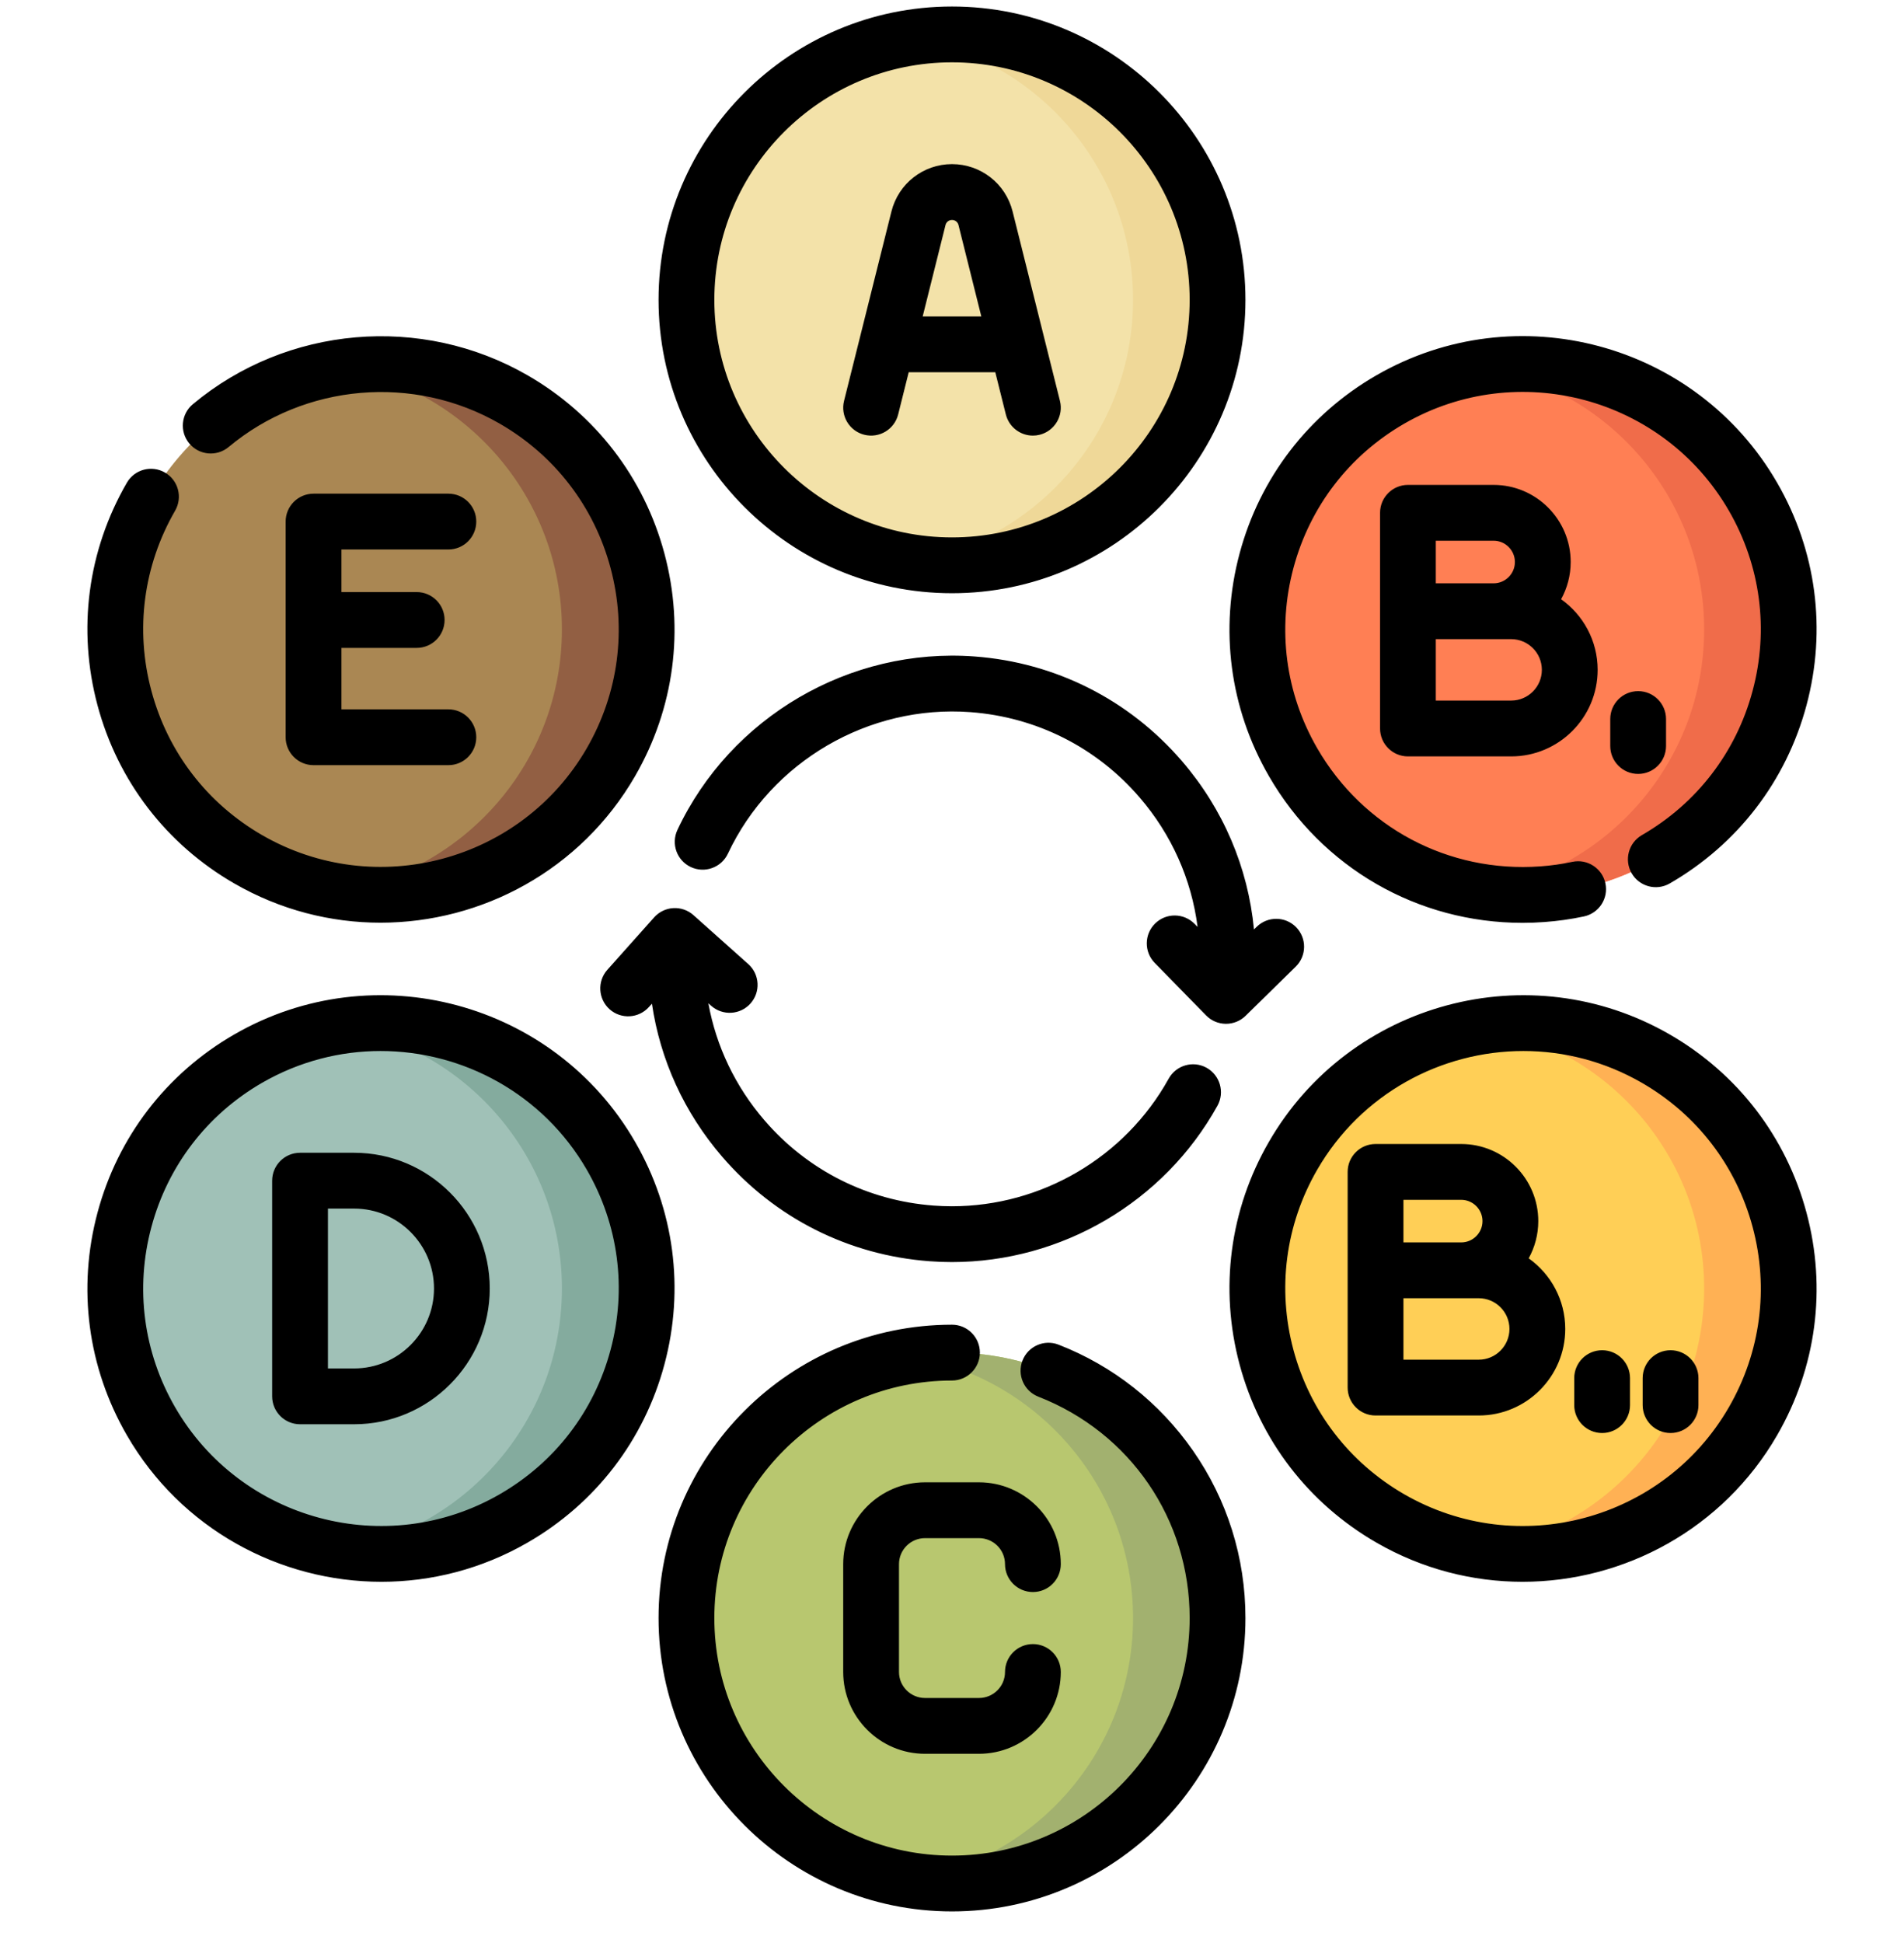
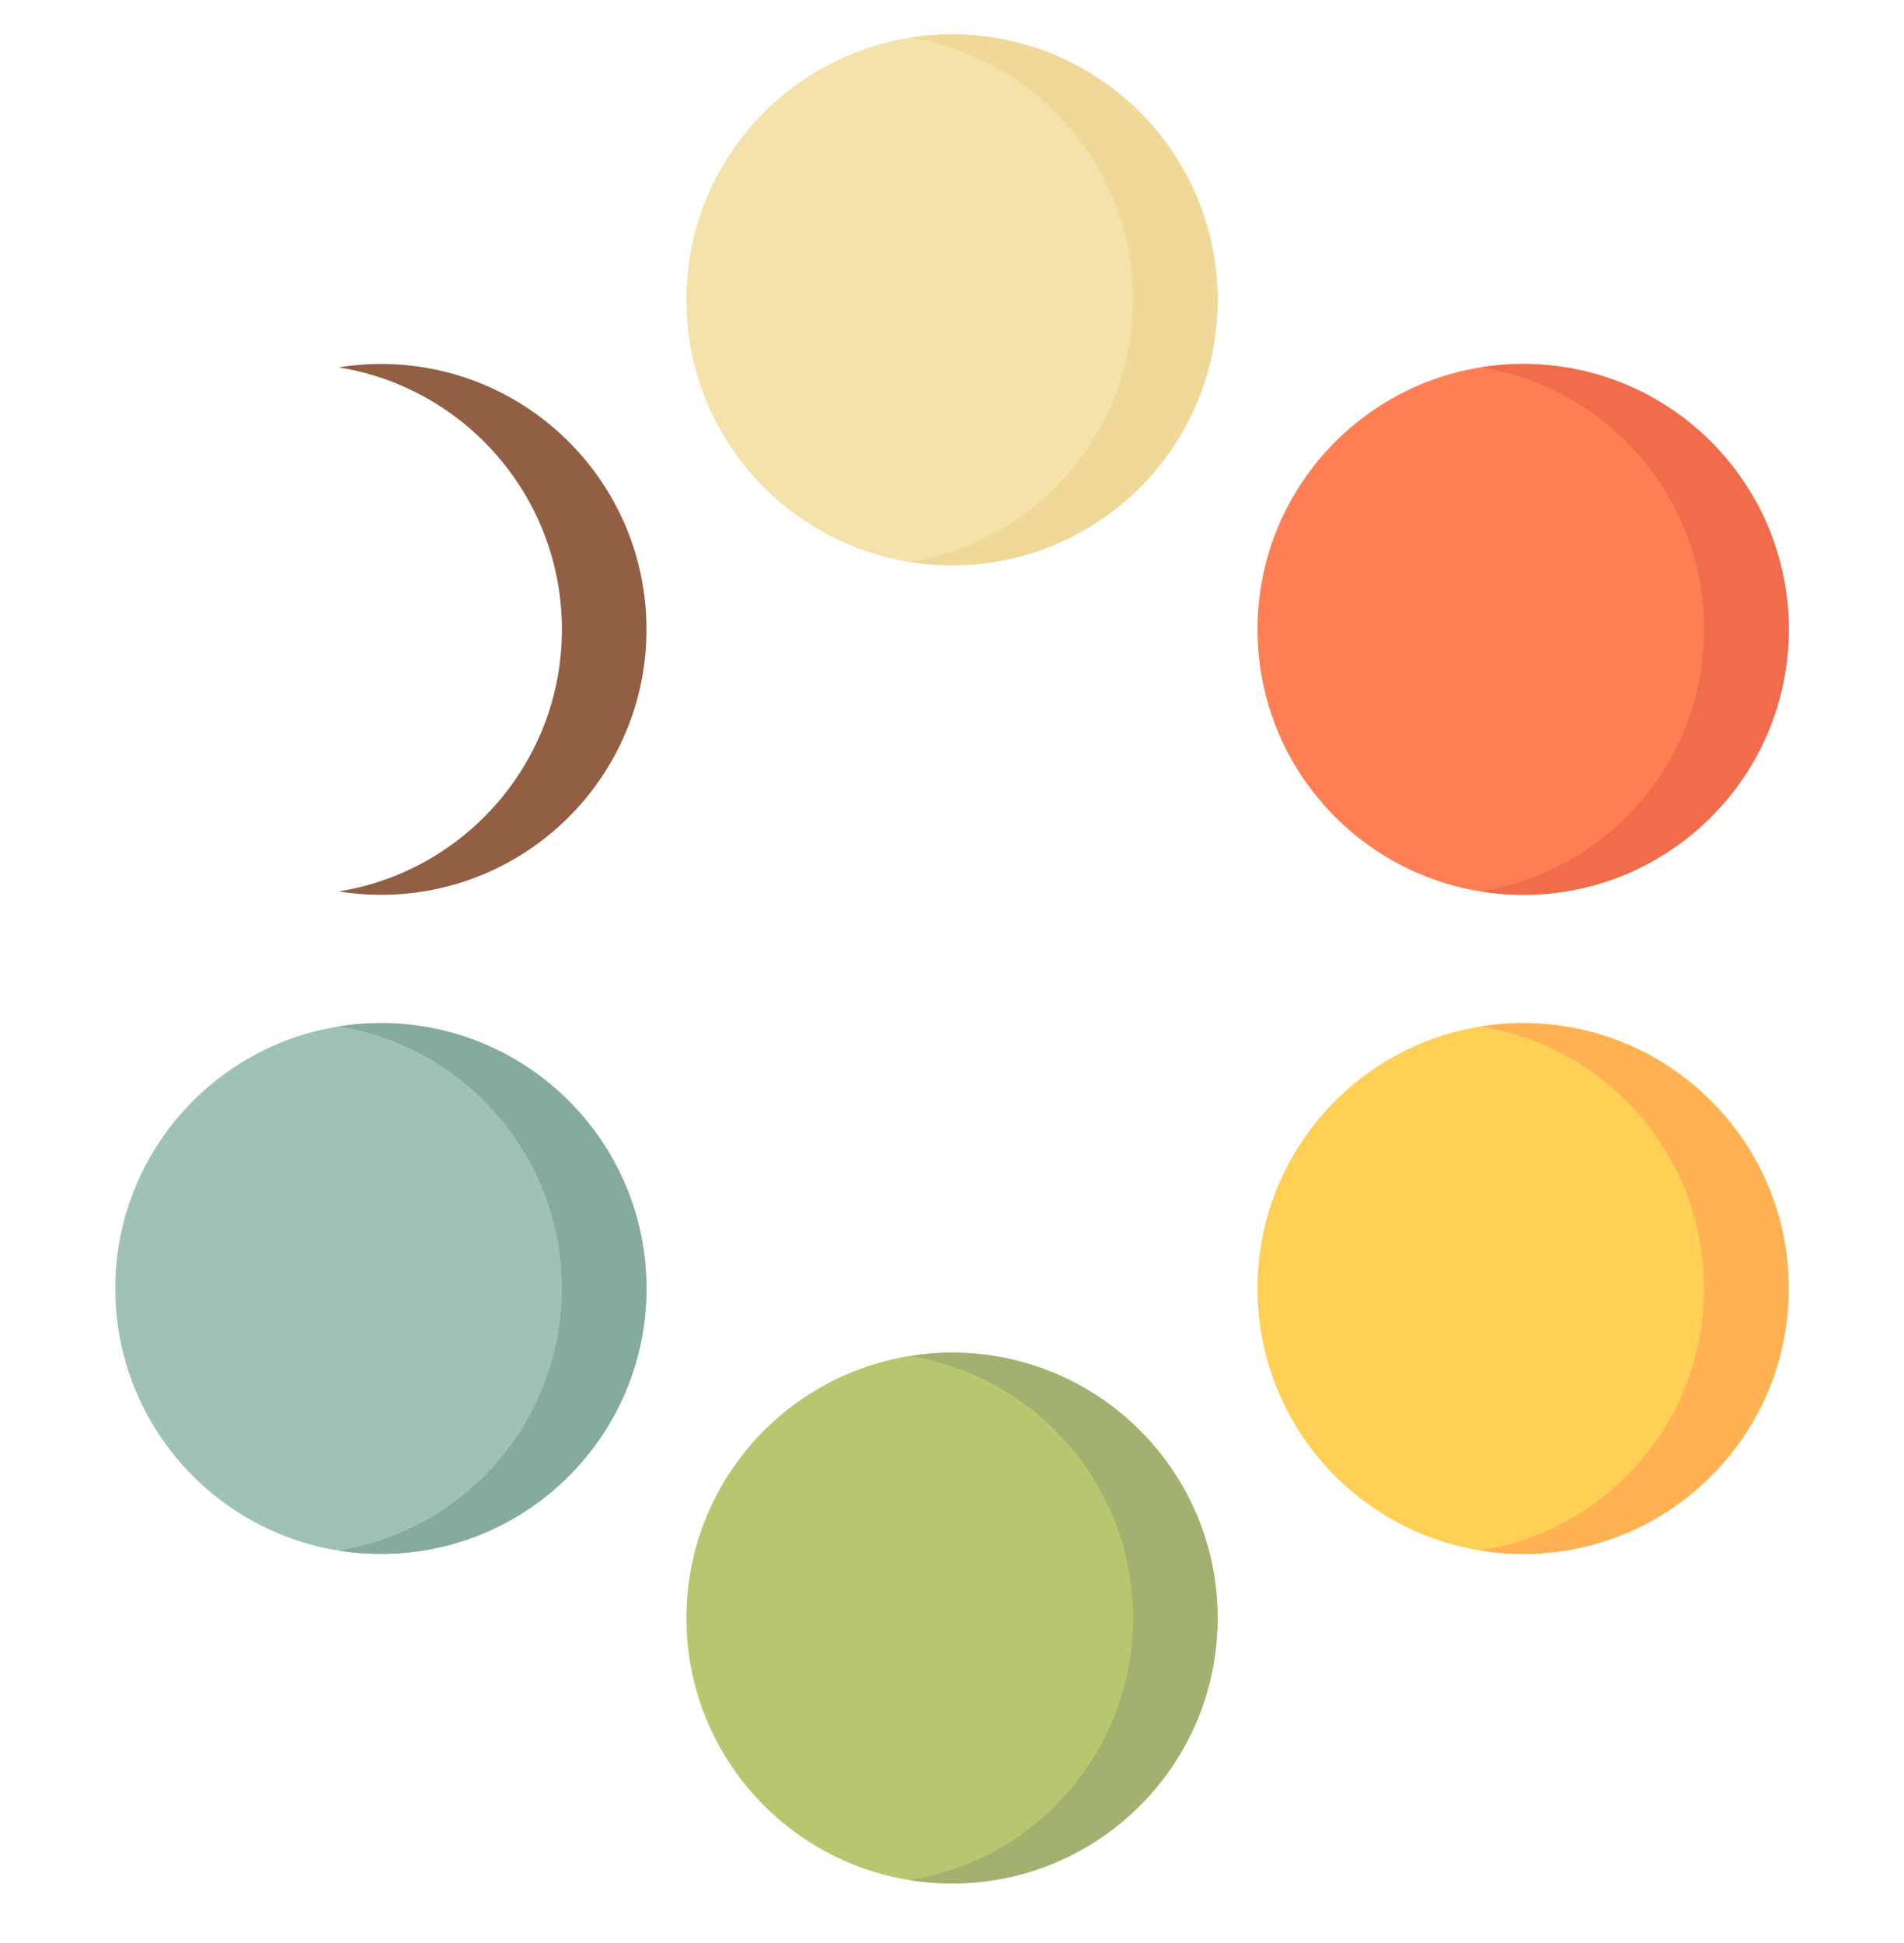
<svg xmlns="http://www.w3.org/2000/svg" width="50" height="51" viewBox="0 0 50 51" fill="none">
  <g clip-path="url(#clip0_565_695)">
    <path d="M31.975 7.871C31.975 11.719 28.852 14.838 25 14.838C21.148 14.838 18.025 11.719 18.025 7.871C18.025 4.023 21.148 0.903 25 0.903C28.852 0.903 31.975 4.023 31.975 7.871Z" fill="#F3E2A9" />
    <path d="M31.975 7.871C31.975 11.719 28.852 14.838 25 14.838C24.622 14.838 24.252 14.807 23.89 14.749C27.214 14.218 29.754 11.341 29.754 7.871C29.754 4.401 27.214 1.524 23.89 0.992C24.251 0.935 24.622 0.904 25 0.904C28.852 0.903 31.975 4.023 31.975 7.871Z" fill="#EFD898" />
-     <path d="M46.973 16.521C46.973 20.369 43.85 23.488 39.998 23.488C36.146 23.488 33.023 20.369 33.023 16.521C33.023 12.673 36.146 9.553 39.998 9.553C43.85 9.553 46.973 12.673 46.973 16.521Z" fill="#FF7F54" />
+     <path d="M46.973 16.521C46.973 20.369 43.85 23.488 39.998 23.488C36.146 23.488 33.023 20.369 33.023 16.521C33.023 12.673 36.146 9.553 39.998 9.553C43.85 9.553 46.973 12.673 46.973 16.521" fill="#FF7F54" />
    <path d="M46.973 16.521C46.973 20.369 43.85 23.488 39.998 23.488C39.62 23.488 39.249 23.457 38.888 23.399C42.212 22.868 44.752 19.991 44.752 16.521C44.752 13.05 42.212 10.174 38.888 9.642C39.249 9.585 39.62 9.553 39.998 9.553C43.85 9.553 46.973 12.673 46.973 16.521Z" fill="#F06C4A" />
    <path d="M46.973 33.821C46.973 37.669 43.85 40.788 39.998 40.788C36.146 40.788 33.023 37.669 33.023 33.821C33.023 29.973 36.146 26.854 39.998 26.854C43.85 26.854 46.973 29.973 46.973 33.821Z" fill="#FFCF56" />
    <path d="M46.973 33.821C46.973 37.669 43.85 40.788 39.998 40.788C39.62 40.788 39.249 40.758 38.888 40.7C42.212 40.168 44.752 37.291 44.752 33.821C44.752 30.351 42.212 27.474 38.888 26.943C39.249 26.885 39.62 26.854 39.998 26.854C43.85 26.854 46.973 29.973 46.973 33.821Z" fill="#FFB154" />
    <path d="M31.975 42.471C31.975 46.319 28.852 49.438 25 49.438C21.148 49.438 18.025 46.319 18.025 42.471C18.025 38.623 21.148 35.504 25 35.504C28.852 35.504 31.975 38.623 31.975 42.471Z" fill="#B8C76F" />
    <path d="M31.975 42.471C31.975 46.319 28.852 49.438 25 49.438C24.622 49.438 24.252 49.407 23.89 49.35C27.214 48.818 29.754 45.941 29.754 42.471C29.754 39.001 27.214 36.124 23.89 35.593C24.251 35.535 24.622 35.504 25 35.504C28.852 35.504 31.975 38.623 31.975 42.471Z" fill="#A2B16F" />
    <path d="M16.977 33.821C16.977 37.669 13.854 40.788 10.002 40.788C6.15 40.788 3.027 37.669 3.027 33.821C3.027 29.973 6.15 26.854 10.002 26.854C13.854 26.854 16.977 29.973 16.977 33.821Z" fill="#A0C1B7" />
    <path d="M16.977 33.821C16.977 37.669 13.854 40.788 10.002 40.788C9.624 40.788 9.253 40.758 8.892 40.7C12.216 40.168 14.756 37.291 14.756 33.821C14.756 30.351 12.216 27.474 8.892 26.943C9.253 26.885 9.624 26.854 10.002 26.854C13.854 26.854 16.977 29.973 16.977 33.821Z" fill="#84AB9E" />
-     <path d="M16.977 16.521C16.977 20.369 13.854 23.488 10.002 23.488C6.15 23.488 3.027 20.369 3.027 16.521C3.027 12.673 6.15 9.553 10.002 9.553C13.854 9.553 16.977 12.673 16.977 16.521Z" fill="#AA8753" />
    <path d="M16.977 16.521C16.977 20.369 13.854 23.488 10.002 23.488C9.624 23.488 9.253 23.457 8.892 23.399C12.216 22.868 14.756 19.991 14.756 16.521C14.756 13.05 12.216 10.174 8.892 9.642C9.253 9.585 9.624 9.553 10.002 9.553C13.854 9.553 16.977 12.673 16.977 16.521Z" fill="#925F43" />
-     <path d="M32.552 14.528C33.085 12.541 34.36 10.881 36.143 9.852C39.823 7.73 44.545 8.994 46.669 12.671C47.699 14.452 47.972 16.527 47.439 18.514C46.906 20.501 45.631 22.161 43.848 23.189C43.498 23.391 43.05 23.271 42.848 22.921C42.646 22.57 42.766 22.123 43.117 21.92C44.56 21.088 45.593 19.743 46.024 18.134C46.456 16.526 46.234 14.846 45.401 13.404C43.68 10.426 39.855 9.402 36.875 11.121C35.431 11.954 34.398 13.299 33.967 14.907C33.536 16.516 33.757 18.196 34.59 19.638C35.796 21.724 38.039 22.913 40.446 22.741C40.729 22.721 41.013 22.681 41.291 22.622C41.686 22.538 42.075 22.791 42.159 23.187C42.243 23.582 41.99 23.971 41.594 24.055C41.252 24.128 40.9 24.177 40.55 24.202C40.361 24.216 40.172 24.223 39.984 24.223C37.232 24.223 34.715 22.782 33.322 20.371C32.293 18.59 32.02 16.515 32.552 14.528ZM22.165 10.523L23.41 5.549C23.593 4.818 24.247 4.308 25 4.308C25.754 4.308 26.408 4.818 26.591 5.549L27.835 10.523C27.933 10.916 27.695 11.313 27.302 11.412C27.243 11.427 27.183 11.434 27.124 11.434C26.796 11.434 26.498 11.212 26.414 10.879L26.137 9.771H23.863L23.586 10.879C23.488 11.271 23.09 11.51 22.698 11.412C22.305 11.314 22.067 10.916 22.165 10.523ZM24.23 8.306H25.77L25.17 5.905C25.15 5.827 25.08 5.773 25 5.773C24.92 5.773 24.85 5.827 24.83 5.905L24.23 8.306ZM19.708 26.34C19.978 26.038 19.952 25.575 19.65 25.305L18.211 24.021C18.066 23.891 17.875 23.825 17.682 23.836C17.488 23.847 17.306 23.935 17.177 24.08L15.949 25.456C15.68 25.758 15.707 26.221 16.008 26.491C16.31 26.76 16.773 26.733 17.042 26.431L17.12 26.345C17.337 27.82 17.968 29.206 18.966 30.363C20.354 31.973 22.288 32.947 24.409 33.105C24.606 33.12 24.801 33.127 24.996 33.127C27.871 33.127 30.563 31.561 31.971 29.023C32.167 28.67 32.039 28.224 31.686 28.027C31.332 27.831 30.886 27.959 30.69 28.313C29.541 30.384 27.344 31.662 24.997 31.662C24.838 31.662 24.678 31.656 24.518 31.644C22.786 31.515 21.208 30.721 20.075 29.406C19.308 28.516 18.806 27.46 18.602 26.334L18.674 26.398C18.976 26.668 19.439 26.641 19.708 26.34ZM43.751 19.581V18.874C43.751 18.469 43.423 18.141 43.019 18.141C42.614 18.141 42.286 18.469 42.286 18.874V19.581C42.286 19.986 42.614 20.314 43.019 20.314C43.423 20.314 43.751 19.986 43.751 19.581ZM41.247 14.752C41.247 15.106 41.155 15.439 40.995 15.729C41.575 16.14 41.955 16.818 41.955 17.582C41.955 18.835 40.936 19.854 39.684 19.854H36.973C36.569 19.854 36.241 19.526 36.241 19.121V13.46C36.241 13.056 36.569 12.728 36.973 12.728H39.223C40.339 12.728 41.247 13.636 41.247 14.752ZM37.705 15.311H39.223C39.531 15.311 39.782 15.06 39.782 14.752C39.782 14.444 39.531 14.193 39.223 14.193H37.705V15.311ZM40.49 17.582C40.49 17.137 40.128 16.776 39.684 16.776H37.705V18.389H39.684C40.128 18.389 40.49 18.027 40.49 17.582ZM32.196 26.873C32.388 26.873 32.572 26.798 32.709 26.664L34.026 25.373C34.315 25.09 34.32 24.626 34.037 24.337C33.754 24.048 33.29 24.044 33.001 24.327L32.93 24.396C32.775 22.771 32.124 21.236 31.035 19.973C29.647 18.363 27.713 17.389 25.592 17.231C22.321 16.988 19.185 18.817 17.79 21.783C17.617 22.149 17.774 22.585 18.14 22.758C18.506 22.93 18.943 22.773 19.115 22.407C20.253 19.986 22.813 18.493 25.483 18.692C27.215 18.821 28.793 19.615 29.926 20.93C30.767 21.906 31.289 23.081 31.449 24.33L31.371 24.25C31.088 23.961 30.624 23.956 30.335 24.239C30.046 24.522 30.041 24.986 30.324 25.275L31.673 26.653C31.808 26.792 31.994 26.871 32.188 26.873C32.191 26.873 32.194 26.873 32.196 26.873ZM6.152 23.189C7.362 23.887 8.685 24.219 9.991 24.219C12.656 24.219 15.252 22.838 16.678 20.371C17.707 18.59 17.981 16.515 17.448 14.528C16.915 12.541 15.64 10.881 13.857 9.852C11.069 8.244 7.535 8.548 5.065 10.609C4.754 10.868 4.712 11.329 4.971 11.64C5.23 11.951 5.692 11.993 6.003 11.734C8.004 10.065 10.867 9.819 13.125 11.121C14.569 11.954 15.602 13.299 16.033 14.907C16.464 16.516 16.243 18.196 15.41 19.638C13.689 22.616 9.864 23.64 6.883 21.92C5.44 21.088 4.407 19.743 3.976 18.134C3.544 16.526 3.766 14.846 4.599 13.404C4.801 13.053 4.682 12.605 4.331 12.403C3.981 12.201 3.533 12.32 3.331 12.671C2.301 14.452 2.028 16.527 2.561 18.514C3.094 20.501 4.369 22.161 6.152 23.189ZM24.292 40.373H25.708C26.086 40.373 26.392 40.679 26.392 41.056C26.392 41.46 26.72 41.788 27.125 41.788C27.529 41.788 27.857 41.46 27.857 41.056C27.857 39.872 26.893 38.908 25.708 38.908H24.292C23.107 38.908 22.143 39.872 22.143 41.056V43.886C22.143 45.07 23.107 46.034 24.292 46.034H25.708C26.893 46.034 27.857 45.07 27.857 43.886C27.857 43.482 27.529 43.154 27.125 43.154C26.72 43.154 26.392 43.482 26.392 43.886C26.392 44.263 26.086 44.569 25.708 44.569H24.292C23.915 44.569 23.608 44.263 23.608 43.886V41.056C23.608 40.679 23.915 40.373 24.292 40.373ZM17.294 7.871C17.294 3.625 20.751 0.171 25 0.171C29.249 0.171 32.706 3.625 32.706 7.871C32.706 12.117 29.249 15.571 25 15.571C20.751 15.571 17.294 12.117 17.294 7.871ZM18.759 7.871C18.759 11.309 21.559 14.106 25 14.106C28.442 14.106 31.241 11.309 31.241 7.871C31.241 4.433 28.442 1.636 25 1.636C21.559 1.636 18.759 4.433 18.759 7.871ZM42.073 35.441C41.668 35.441 41.34 35.769 41.34 36.174V36.881C41.34 37.286 41.668 37.614 42.073 37.614C42.477 37.614 42.805 37.286 42.805 36.881V36.174C42.805 35.769 42.477 35.441 42.073 35.441ZM47.439 31.828C47.972 33.815 47.699 35.89 46.669 37.671C45.244 40.138 42.648 41.519 39.983 41.519C38.676 41.519 37.354 41.188 36.143 40.489C34.361 39.461 33.085 37.801 32.552 35.814C32.02 33.827 32.293 31.752 33.322 29.971C35.447 26.294 40.169 25.03 43.849 27.153C45.631 28.181 46.906 29.841 47.439 31.828ZM46.025 32.207C45.593 30.599 44.56 29.254 43.117 28.422C42.136 27.856 41.064 27.587 40.006 27.587C37.847 27.587 35.745 28.706 34.59 30.704C33.757 32.146 33.536 33.826 33.967 35.435C34.399 37.043 35.431 38.388 36.875 39.221C39.856 40.94 43.681 39.916 45.401 36.938C46.234 35.496 46.456 33.816 46.025 32.207ZM43.87 35.441C43.465 35.441 43.137 35.769 43.137 36.174V36.881C43.137 37.286 43.465 37.614 43.87 37.614C44.274 37.614 44.602 37.286 44.602 36.881V36.174C44.602 35.769 44.274 35.441 43.87 35.441ZM41.104 34.882C41.104 36.135 40.085 37.154 38.833 37.154H36.122C35.718 37.154 35.39 36.826 35.39 36.421V30.76C35.39 30.356 35.718 30.028 36.122 30.028H38.372C39.488 30.028 40.396 30.936 40.396 32.052C40.396 32.406 40.304 32.739 40.144 33.029C40.724 33.441 41.104 34.118 41.104 34.882ZM36.855 32.611H38.372C38.68 32.611 38.931 32.36 38.931 32.052C38.931 31.744 38.68 31.493 38.372 31.493H36.855V32.611ZM39.639 34.882C39.639 34.438 39.277 34.076 38.833 34.076H36.855V35.689H38.833C39.277 35.689 39.639 35.327 39.639 34.882ZM12.861 33.821C12.861 35.785 11.263 37.384 9.299 37.384H7.88C7.475 37.384 7.147 37.056 7.147 36.651V30.991C7.147 30.586 7.475 30.258 7.88 30.258H9.299C11.263 30.258 12.861 31.856 12.861 33.821ZM11.397 33.821C11.397 32.664 10.456 31.723 9.299 31.723H8.612V35.919H9.299C10.456 35.919 11.397 34.978 11.397 33.821ZM11.775 14.423C12.18 14.423 12.507 14.095 12.507 13.69C12.507 13.286 12.18 12.958 11.775 12.958H8.234C7.829 12.958 7.501 13.286 7.501 13.69V19.351C7.501 19.756 7.829 20.084 8.234 20.084H11.775C12.179 20.084 12.507 19.756 12.507 19.351C12.507 18.947 12.179 18.619 11.775 18.619H8.966V17.006H10.943C11.347 17.006 11.675 16.678 11.675 16.273C11.675 15.869 11.347 15.541 10.943 15.541H8.966V14.423H11.775ZM27.799 35.295C27.422 35.148 26.998 35.335 26.851 35.712C26.704 36.088 26.89 36.513 27.267 36.66C29.681 37.601 31.241 39.882 31.241 42.471C31.241 45.909 28.442 48.706 25 48.706C21.558 48.706 18.759 45.909 18.759 42.471C18.759 39.033 21.558 36.236 25 36.236C25.404 36.236 25.732 35.908 25.732 35.503C25.732 35.099 25.404 34.771 25 34.771C20.751 34.771 17.294 38.225 17.294 42.471C17.294 46.717 20.751 50.171 25 50.171C29.249 50.171 32.706 46.717 32.706 42.471C32.706 40.89 32.23 39.371 31.329 38.077C30.449 36.814 29.229 35.852 27.799 35.295ZM17.448 35.814C16.915 37.801 15.64 39.461 13.857 40.489C12.647 41.187 11.324 41.519 10.017 41.519C7.352 41.519 4.757 40.138 3.331 37.671C2.302 35.89 2.028 33.815 2.561 31.828C3.094 29.841 4.369 28.181 6.152 27.152C9.831 25.03 14.553 26.294 16.678 29.971C17.707 31.752 17.981 33.827 17.448 35.814ZM15.41 30.704C14.255 28.706 12.153 27.587 9.994 27.587C8.936 27.587 7.864 27.856 6.883 28.421C5.44 29.254 4.407 30.599 3.976 32.207C3.544 33.816 3.766 35.496 4.599 36.938C6.32 39.916 10.145 40.94 13.125 39.22C14.569 38.388 15.602 37.043 16.033 35.434C16.465 33.826 16.243 32.146 15.41 30.704Z" fill="black" />
  </g>
  <defs>
    <clipPath>
      <rect width="50" height="50" fill="white" transform="translate(0 0.171)" />
    </clipPath>
  </defs>
</svg>